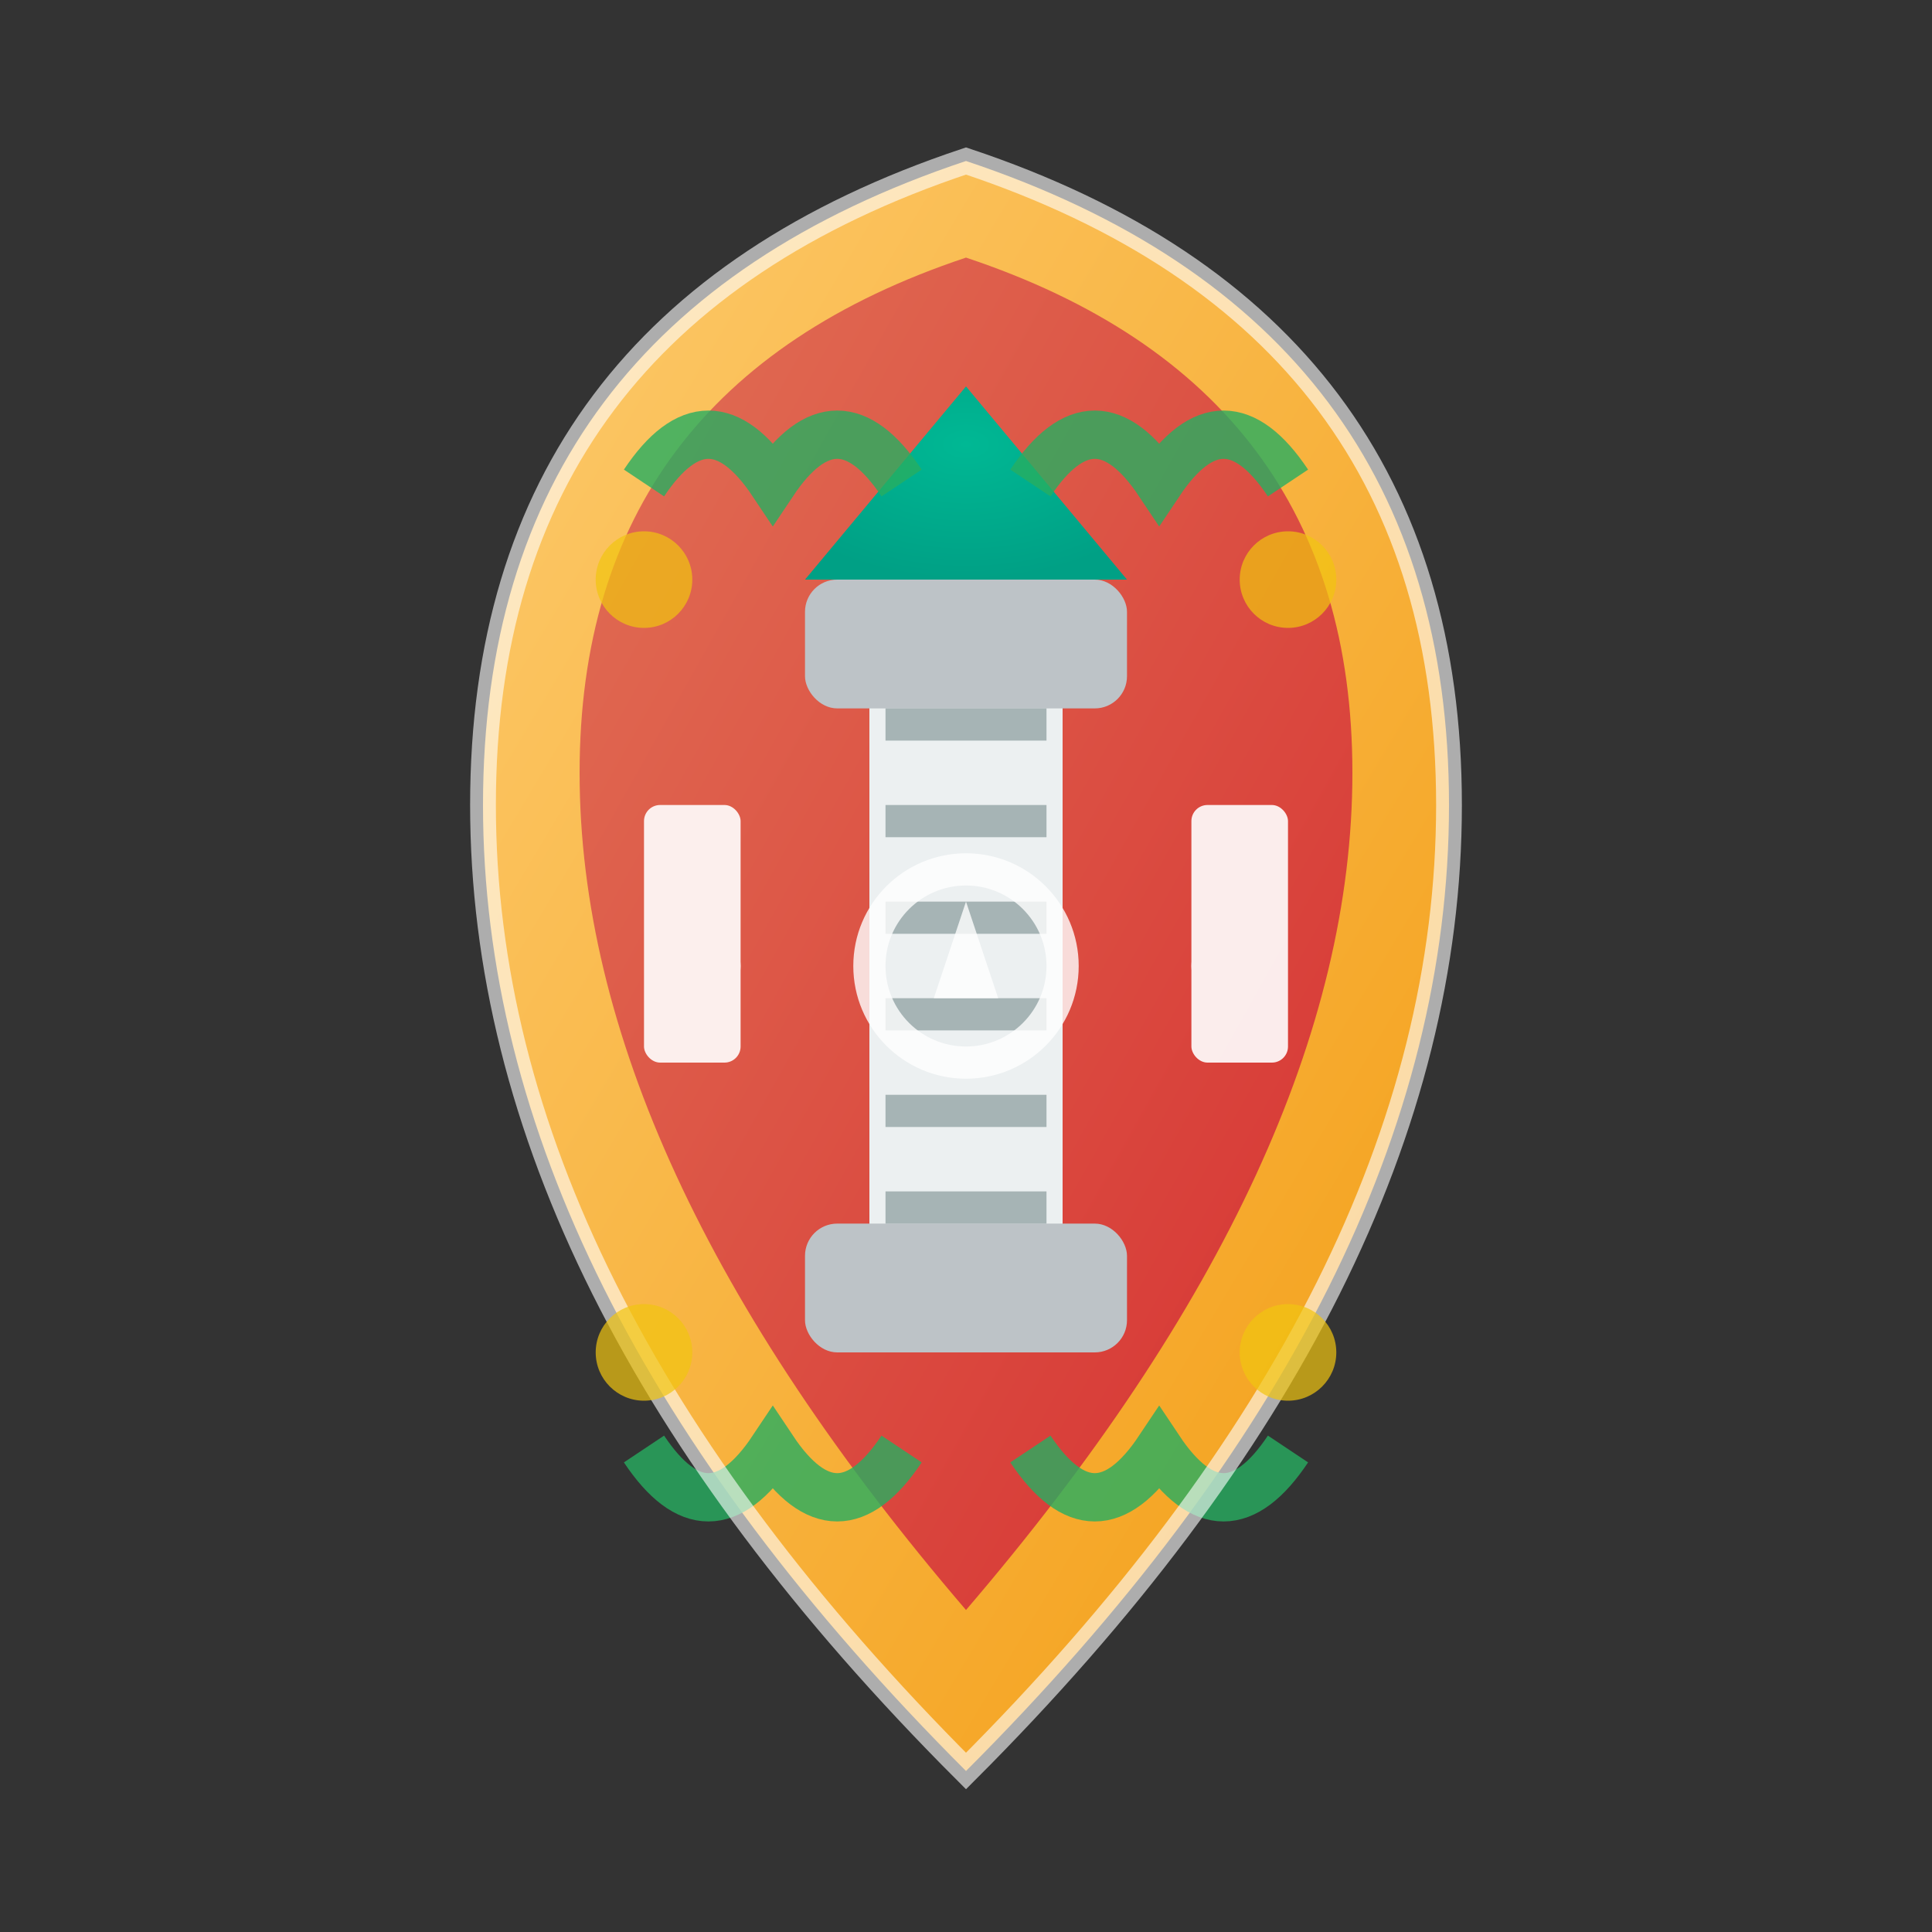
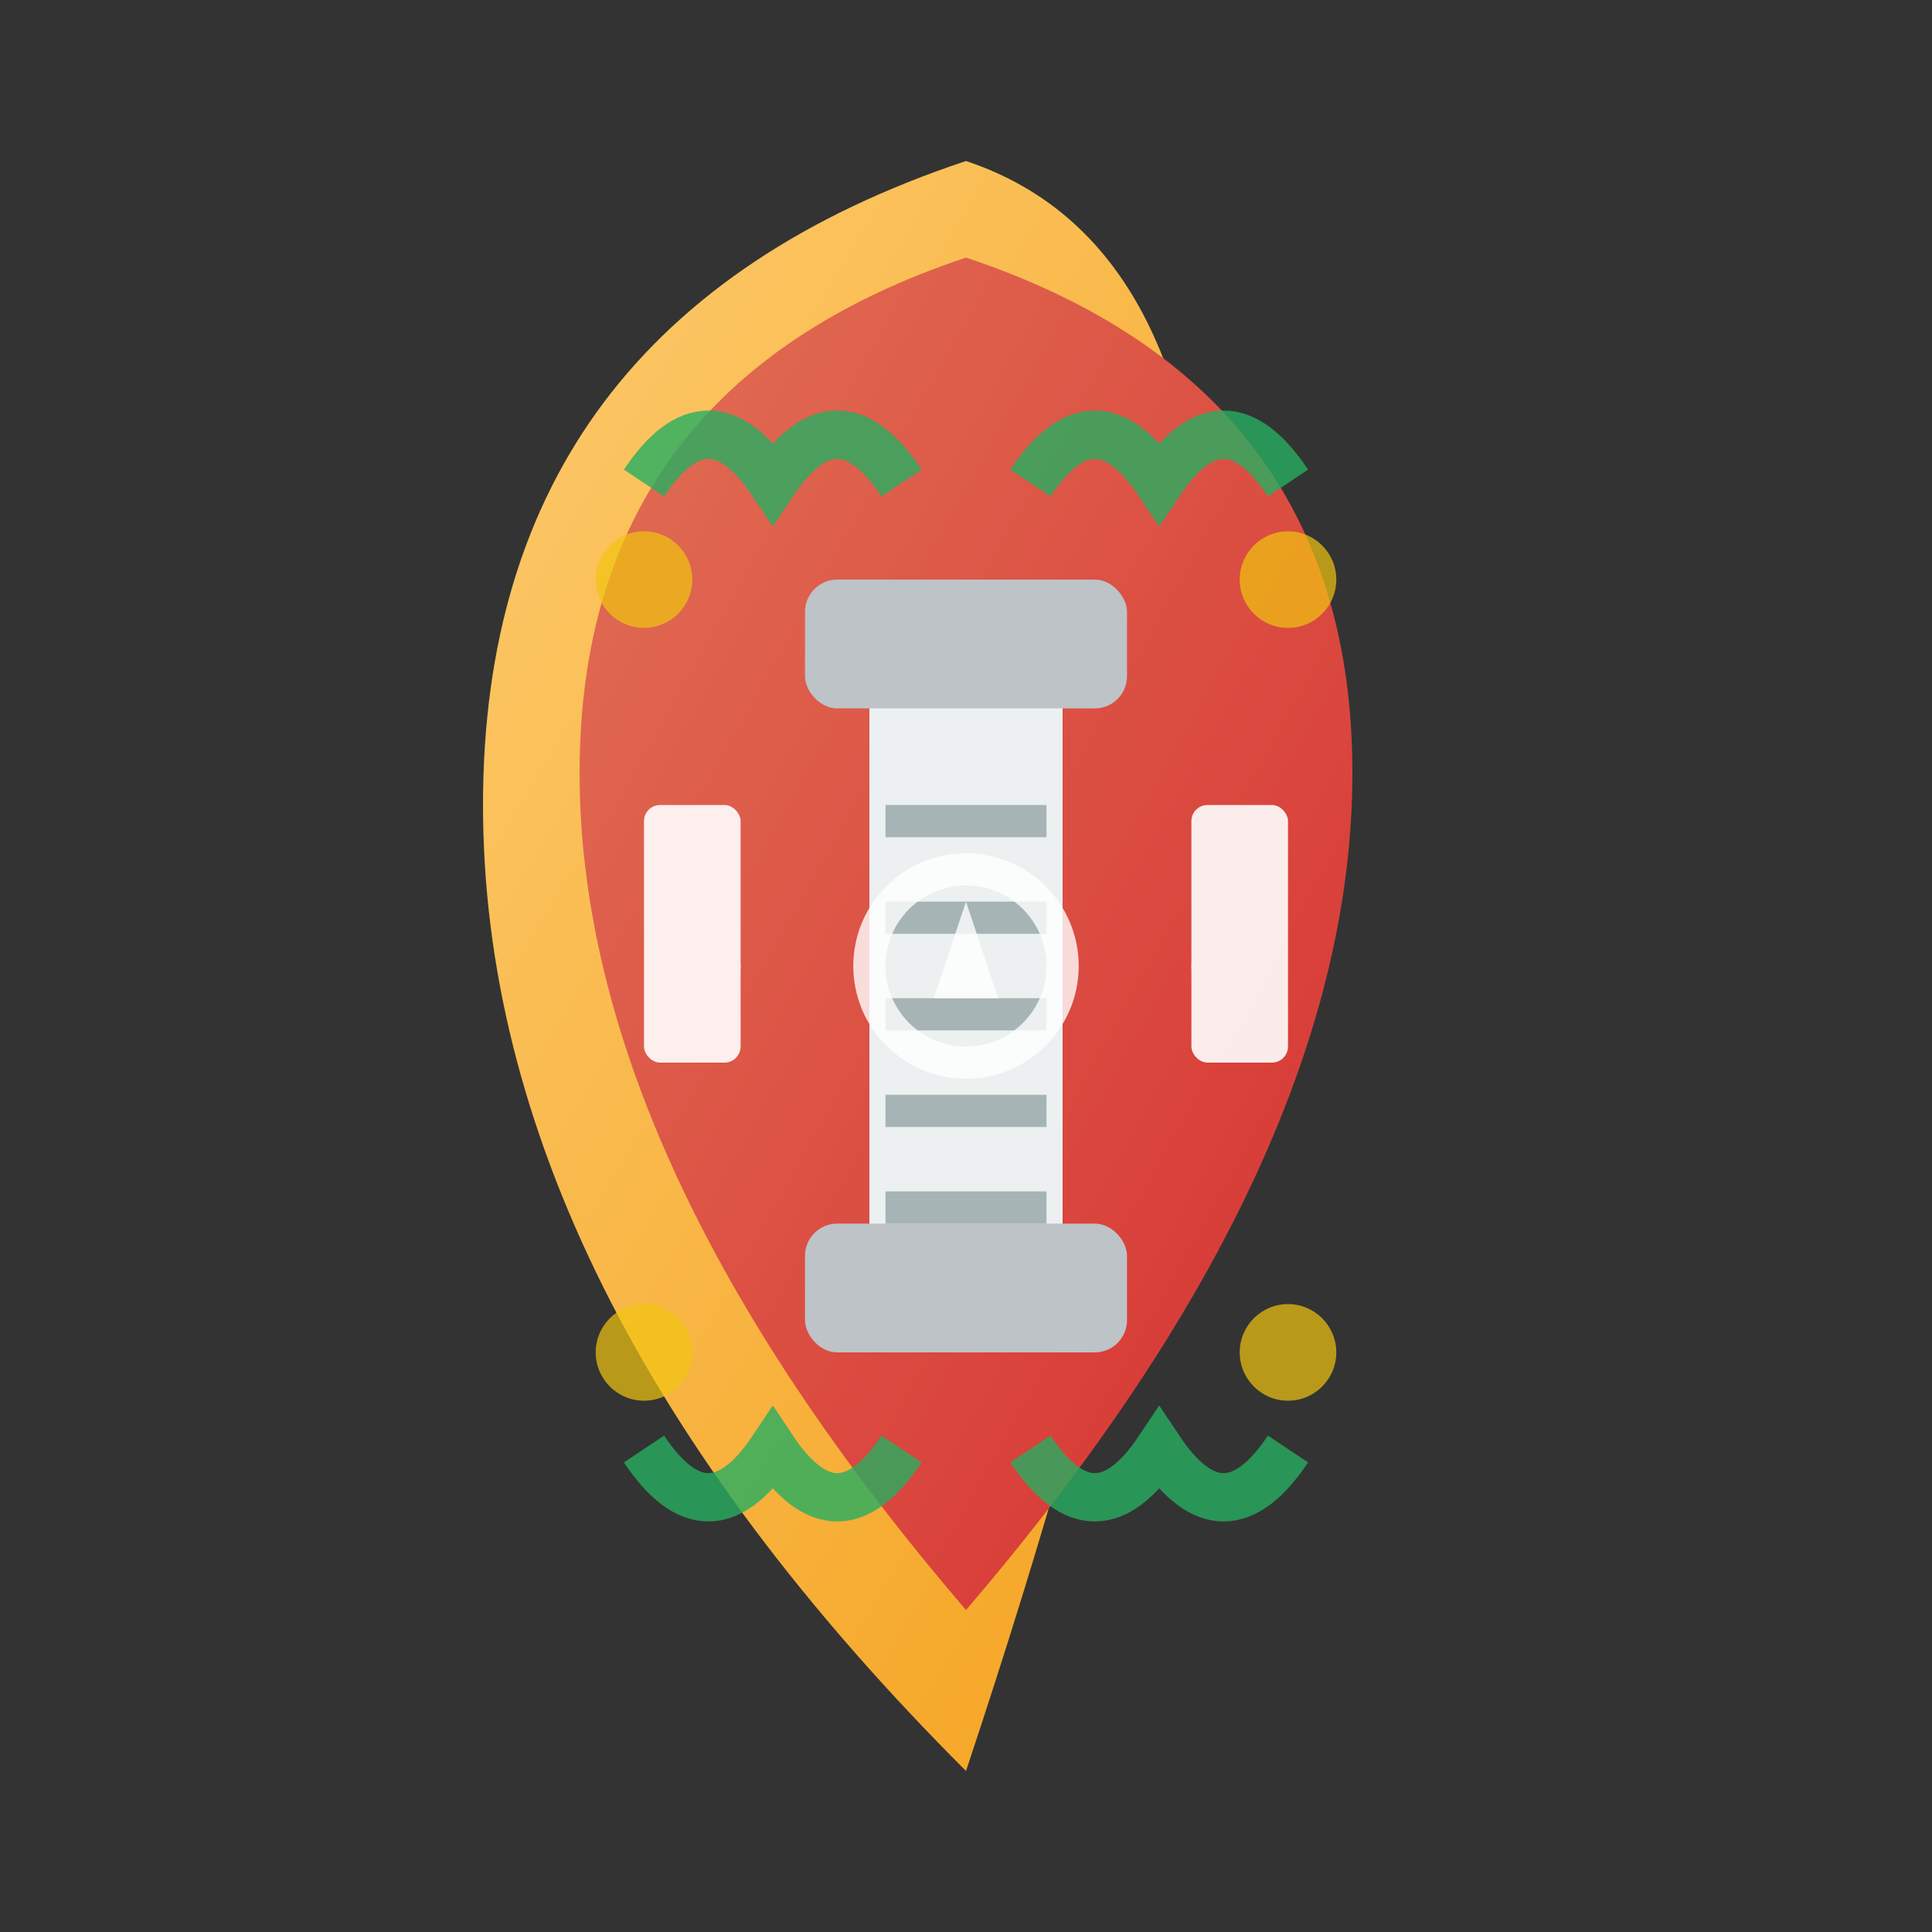
<svg xmlns="http://www.w3.org/2000/svg" width="60" height="60" viewBox="0 0 60 60" fill="none">
  <rect x="0" y="0" width="60" height="60" fill="#333333" stroke="none" />
  <defs>
    <linearGradient id="heritageGradient" x1="0%" y1="0%" x2="100%" y2="100%">
      <stop offset="0%" style="stop-color:#e17055;stop-opacity:1" />
      <stop offset="100%" style="stop-color:#d63031;stop-opacity:1" />
    </linearGradient>
    <linearGradient id="shieldGradient" x1="0%" y1="0%" x2="100%" y2="100%">
      <stop offset="0%" style="stop-color:#fdcb6e;stop-opacity:1" />
      <stop offset="100%" style="stop-color:#f39c12;stop-opacity:1" />
    </linearGradient>
    <radialGradient id="gemGradient" cx="50%" cy="30%" r="70%">
      <stop offset="0%" style="stop-color:#00b894;stop-opacity:1" />
      <stop offset="100%" style="stop-color:#00a085;stop-opacity:1" />
    </radialGradient>
  </defs>
-   <path d="M 30 5 Q 15 10 15 25 Q 15 40 30 55 Q 45 40 45 25 Q 45 10 30 5 Z" fill="url(#shieldGradient)" />
+   <path d="M 30 5 Q 15 10 15 25 Q 15 40 30 55 Q 45 10 30 5 Z" fill="url(#shieldGradient)" />
  <path d="M 30 8 Q 18 12 18 24 Q 18 36 30 50 Q 42 36 42 24 Q 42 12 30 8 Z" fill="url(#heritageGradient)" />
  <rect x="27" y="20" width="6" height="20" fill="#ecf0f1" />
  <rect x="25" y="18" width="10" height="4" fill="#bdc3c7" rx="1" />
  <rect x="25" y="38" width="10" height="4" fill="#bdc3c7" rx="1" />
  <g fill="#95a5a6" opacity="0.8">
-     <rect x="27.5" y="22" width="5" height="1" />
    <rect x="27.5" y="25" width="5" height="1" />
    <rect x="27.5" y="28" width="5" height="1" />
    <rect x="27.5" y="31" width="5" height="1" />
    <rect x="27.5" y="34" width="5" height="1" />
    <rect x="27.5" y="37" width="5" height="1" />
  </g>
-   <polygon points="30,12 25,18 35,18" fill="url(#gemGradient)" />
  <g stroke="#27ae60" stroke-width="1.5" fill="none" opacity="0.8">
    <path d="M 20 15 Q 22 12 24 15 Q 26 12 28 15" />
    <path d="M 32 15 Q 34 12 36 15 Q 38 12 40 15" />
    <path d="M 20 45 Q 22 48 24 45 Q 26 48 28 45" />
    <path d="M 32 45 Q 34 48 36 45 Q 38 48 40 45" />
  </g>
  <g fill="#ffffff" opacity="0.9">
    <rect x="20" y="25" width="3" height="8" rx="0.5" />
    <rect x="37" y="25" width="3" height="8" rx="0.5" />
    <circle cx="22" cy="30" r="1" />
    <circle cx="38" cy="30" r="1" />
  </g>
  <g stroke="#ffffff" stroke-width="0.8" fill="none" opacity="0.6">
-     <path d="M 30 5 Q 15 10 15 25 Q 15 40 30 55 Q 45 40 45 25 Q 45 10 30 5 Z" />
-   </g>
+     </g>
  <g fill="#f1c40f" opacity="0.7">
    <circle cx="20" cy="18" r="1.5" />
    <circle cx="40" cy="18" r="1.5" />
    <circle cx="20" cy="42" r="1.5" />
    <circle cx="40" cy="42" r="1.5" />
  </g>
  <circle cx="30" cy="30" r="3" fill="none" stroke="#ffffff" stroke-width="1" opacity="0.8" />
  <polygon points="30,28 29,31 31,31" fill="#ffffff" opacity="0.8" />
</svg>